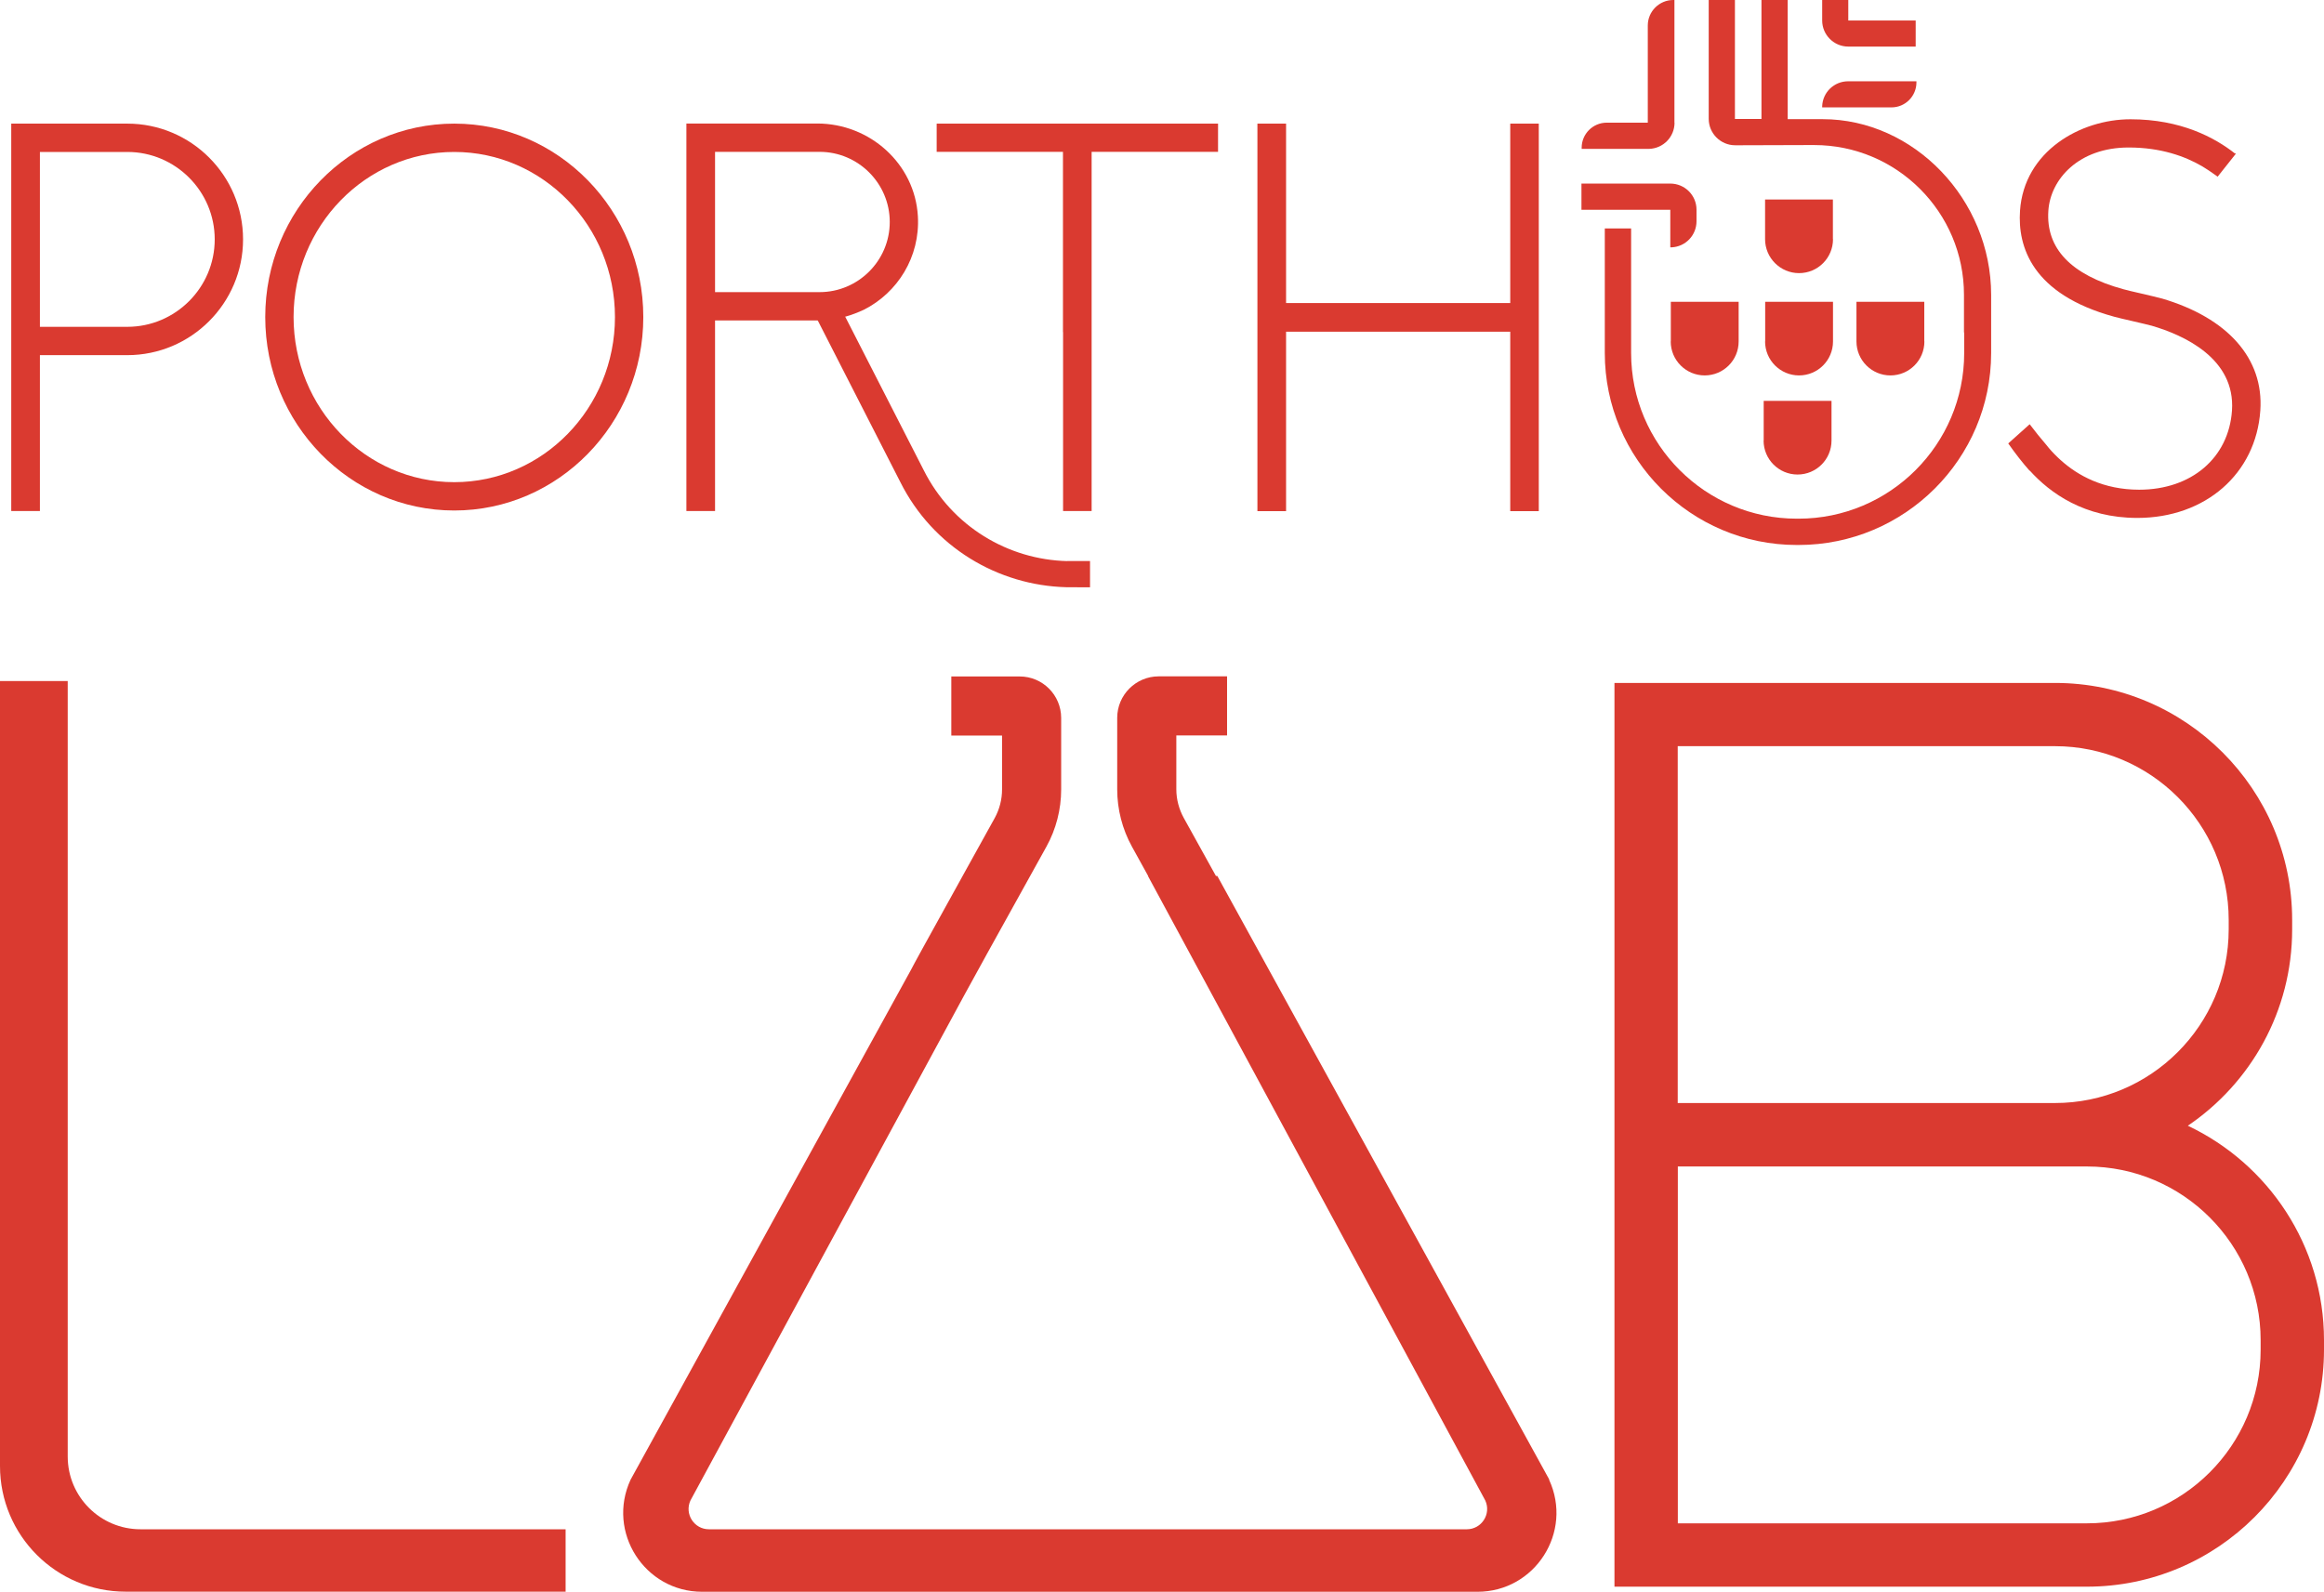
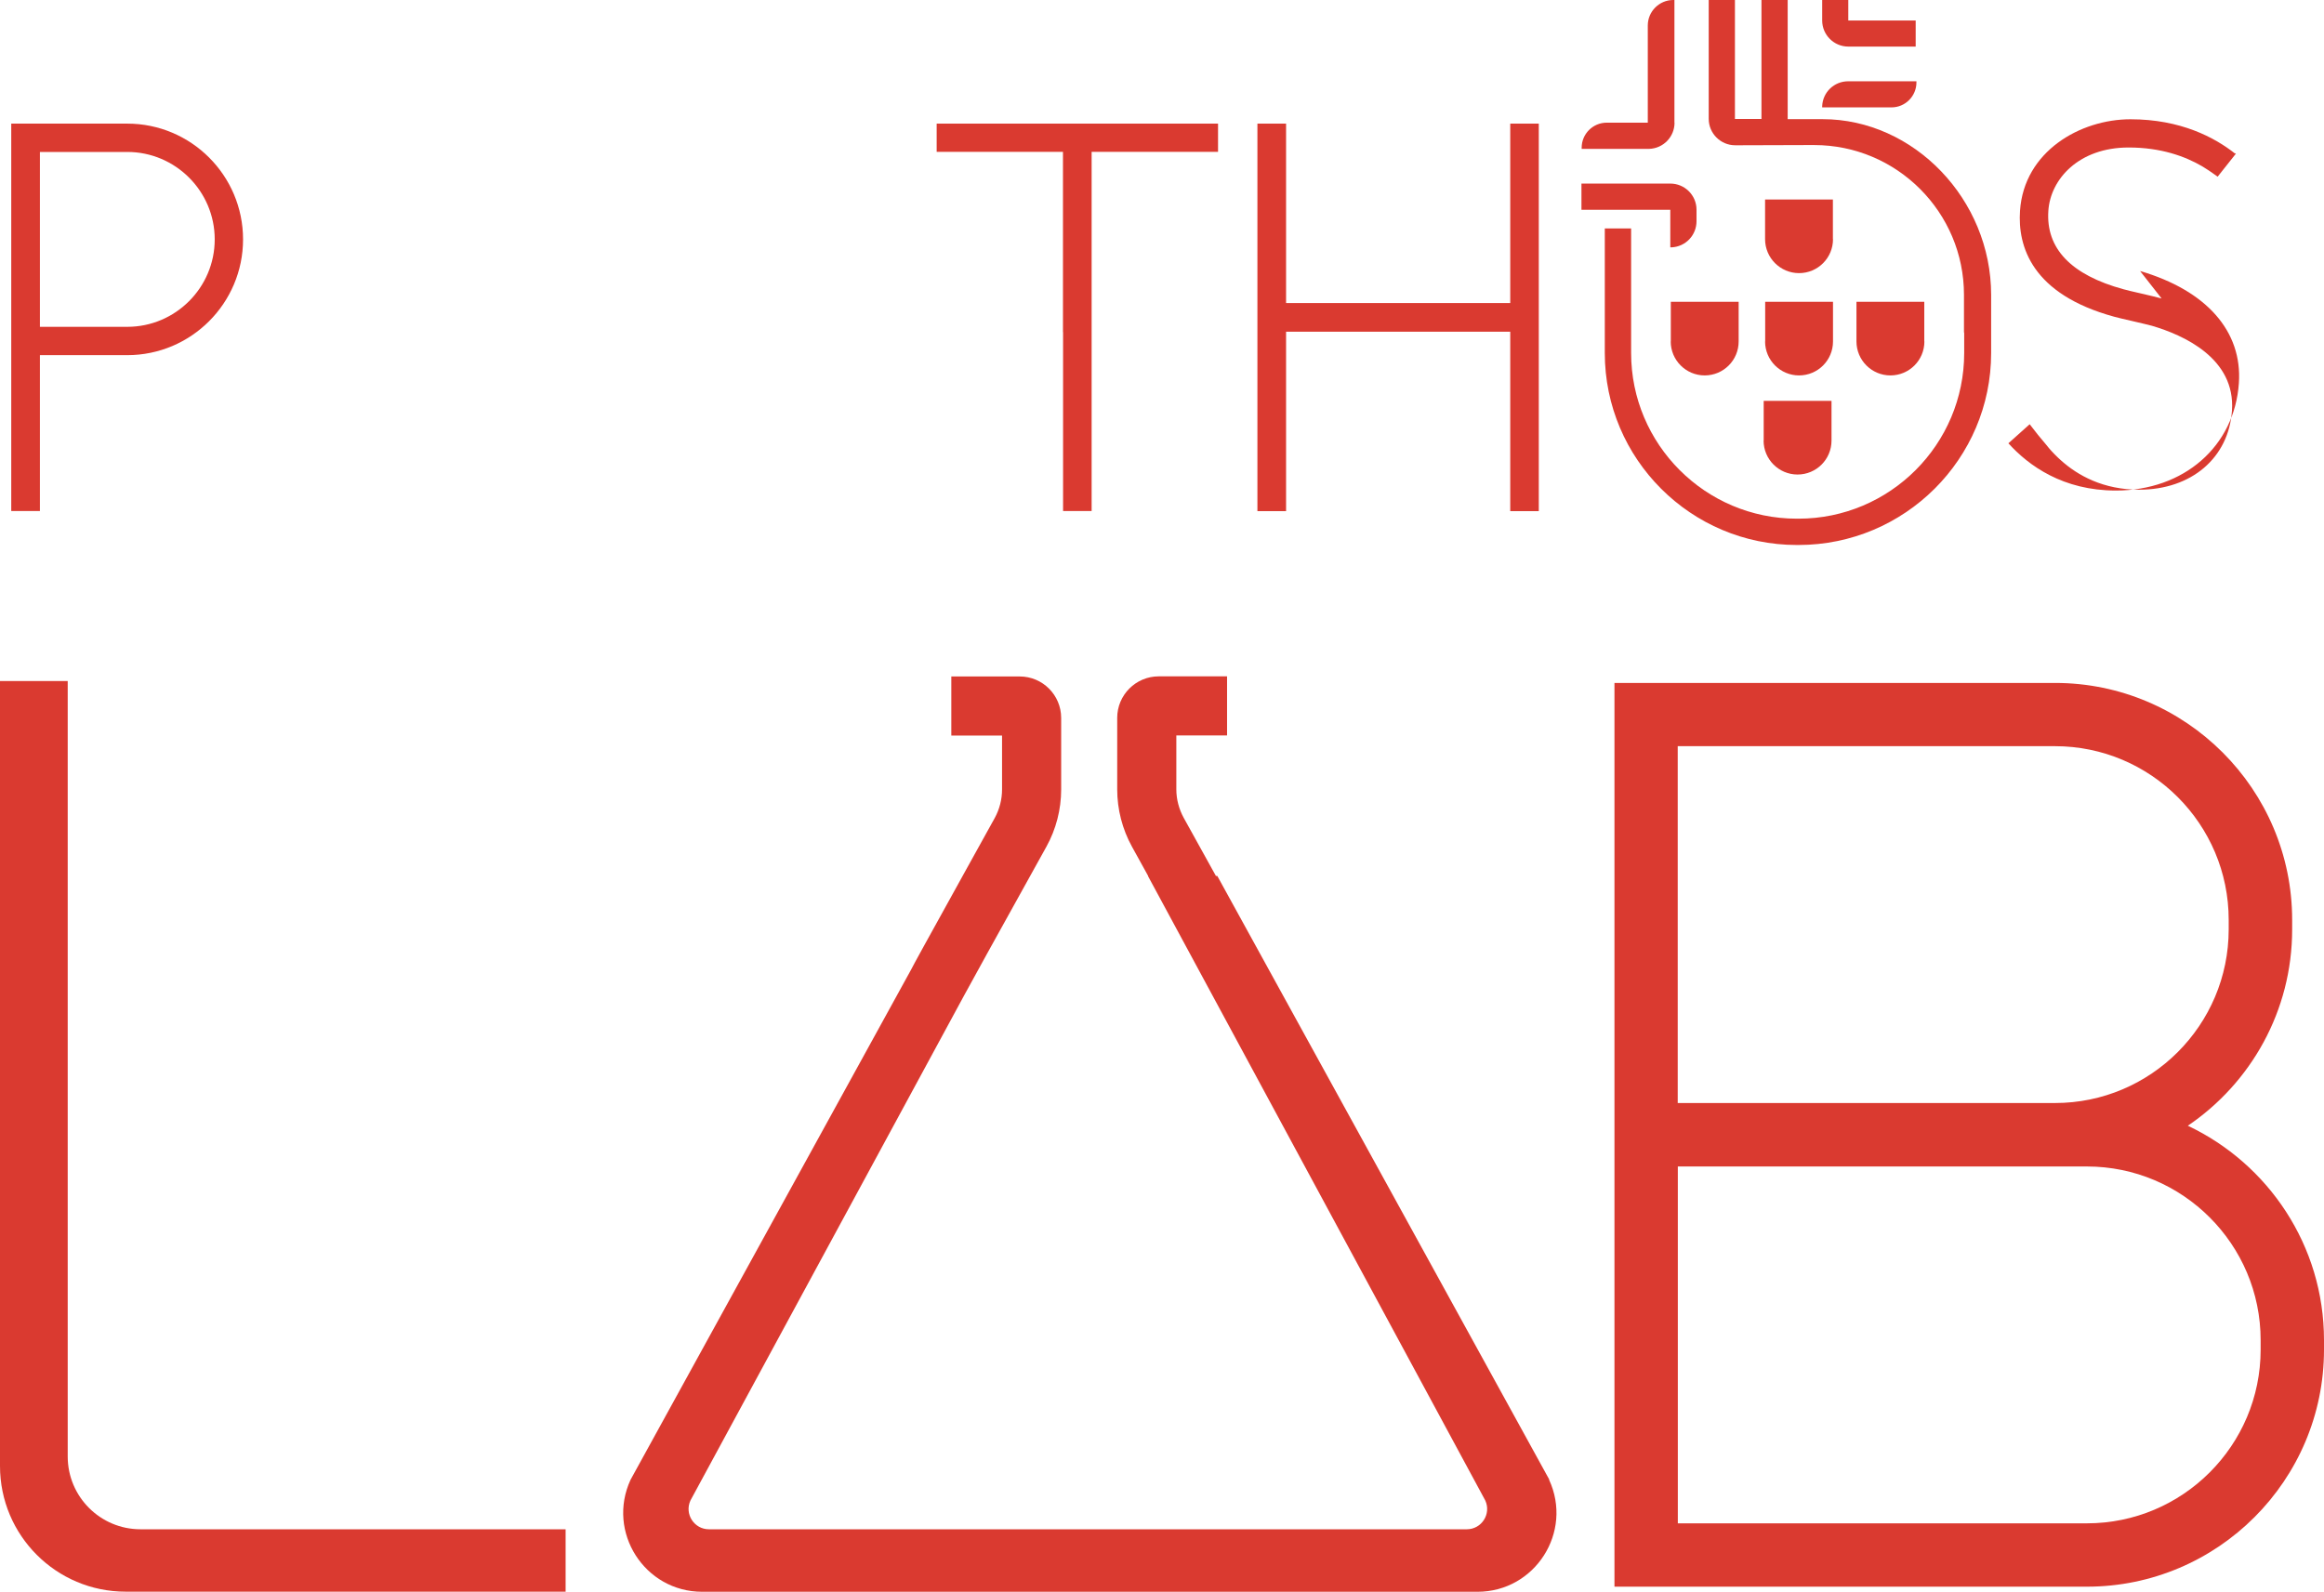
<svg xmlns="http://www.w3.org/2000/svg" id="Camada_2" viewBox="0 0 218.96 150">
  <defs>
    <style>.cls-1{fill:#da3a30;stroke-width:0px;}</style>
  </defs>
  <g id="Layer_1">
-     <path class="cls-1" d="M42.8,48.11c-9.82,0-17.81-8.18-17.81-18.23s7.99-18.23,17.81-18.23,17.81,8.18,17.81,18.23-7.99,18.23-17.81,18.23ZM42.8,14.32c-8.35,0-15.14,6.98-15.14,15.56s6.79,15.56,15.14,15.56,15.14-6.98,15.14-15.56-6.79-15.56-15.14-15.56Z" />
    <path class="cls-1" d="M11.98,11.65h-3.43s-7.49,0-7.49,0v2.65h0v31.2h0v2.66h2.7v-2.65h0v-12.04h8.23c6.01,0,10.91-4.89,10.91-10.91s-4.89-10.91-10.91-10.91ZM11.98,30.8H3.76V14.32h8.23c4.54,0,8.24,3.7,8.24,8.24s-3.7,8.24-8.24,8.24Z" />
    <polygon class="cls-1" points="107.65 14.31 113.5 14.31 114.76 14.31 114.76 11.65 114.76 11.65 102.86 11.65 102.86 11.65 100.15 11.65 100.15 11.65 88.25 11.65 88.25 11.65 88.25 14.31 89.51 14.31 95.36 14.31 98.59 14.31 100.15 14.31 100.15 14.31 100.15 14.31 100.15 28.5 100.15 31.3 100.16 31.3 100.16 48.16 102.85 48.16 102.85 45.51 102.85 45.5 102.85 40.57 102.85 33.97 102.85 28.5 102.85 14.31 102.85 14.31 102.86 14.31 104.36 14.31 107.65 14.31" />
    <polygon class="cls-1" points="144.95 11.65 142.32 11.65 142.29 11.65 142.29 11.65 142.29 14.31 142.29 14.31 142.29 14.31 142.29 28.5 142.29 28.56 121.17 28.56 121.17 28.5 121.17 18.14 121.17 14.31 121.17 14.31 121.17 11.65 121.13 11.65 118.51 11.65 118.47 11.65 118.47 14.31 118.47 14.31 118.47 28.5 118.47 33.97 118.47 45.5 118.47 45.51 118.47 48.17 118.51 48.17 121.13 48.17 121.17 48.17 121.17 45.51 121.17 45.5 121.17 41.39 121.17 33.97 121.17 31.26 142.29 31.26 142.29 33.97 142.29 45.5 142.29 45.51 142.29 45.51 142.29 48.17 142.29 48.17 142.32 48.17 144.95 48.17 144.98 48.17 144.98 11.65 144.95 11.65" />
-     <path class="cls-1" d="M203.66,28.13c-.36-.1-1.14-.29-1.97-.48-.66-.15-1.31-.3-1.62-.39-4.95-1.35-7.33-3.85-7.08-7.41.2-2.96,2.86-5.95,7.56-5.95,3.04,0,5.32.83,6.93,1.77h0s.06.03.16.1c.32.2.62.39.89.59.13.09.27.19.41.29l1.72-2.17s-.05-.03-.07-.05v.05c-1.92-1.52-5.13-3.24-9.86-3.24s-10.03,3.02-10.41,8.62c-.23,3.38,1.12,7.87,8.88,9.99.32.09,1.01.25,1.71.41.72.17,1.55.36,1.83.44,2.97.87,7.89,3.06,7.55,8-.31,4.45-3.82,7.45-8.74,7.45-3.38,0-5.78-1.33-7.39-2.78,0,0,0,0,0,0-.08-.07-.17-.16-.26-.24-.42-.4-.79-.8-1.09-1.19-.53-.61-1.08-1.3-1.58-1.96l-2.02,1.81c.66.94,1.35,1.83,2.02,2.58v-.03c1.92,2.13,5.16,4.47,10.14,4.47,6.41,0,11.18-4.16,11.59-10.12.34-4.89-3.06-8.74-9.31-10.57Z" />
-     <path class="cls-1" d="M67.37,45.5v-15.3h9.47c1.11,0,2.22-.15,3.28-.5.41-.14.83-.3,1.27-.51,3.17-1.6,5.31-4.97,5.09-8.81-.28-4.95-4.53-8.74-9.48-8.74h-4.84s0,0,0,0h-7.49v33.86h0v2.66h2.7v-2.65h0ZM67.37,14.31h9.85c3.64,0,6.61,2.97,6.61,6.61s-2.97,6.61-6.61,6.61h-9.85v-13.22Z" />
-     <path class="cls-1" d="M100.55,52.88c-5.55-.14-10.85-3.25-13.52-8.57l-8.12-15.88c-.81.25-1.67.52-2.39.74l8.3,16.25c3.08,6.15,9.21,9.75,15.64,9.92h0s2.24.01,2.24.01v-2.48h-2.15Z" />
+     <path class="cls-1" d="M203.66,28.13c-.36-.1-1.14-.29-1.97-.48-.66-.15-1.31-.3-1.62-.39-4.95-1.35-7.33-3.85-7.08-7.41.2-2.96,2.86-5.95,7.56-5.95,3.04,0,5.32.83,6.93,1.77h0s.06.03.16.1c.32.2.62.39.89.59.13.09.27.19.41.29l1.72-2.17s-.05-.03-.07-.05v.05c-1.92-1.52-5.13-3.24-9.86-3.24s-10.03,3.02-10.41,8.62c-.23,3.38,1.12,7.87,8.88,9.99.32.09,1.01.25,1.71.41.72.17,1.55.36,1.83.44,2.97.87,7.89,3.06,7.55,8-.31,4.45-3.82,7.45-8.74,7.45-3.38,0-5.78-1.33-7.39-2.78,0,0,0,0,0,0-.08-.07-.17-.16-.26-.24-.42-.4-.79-.8-1.09-1.19-.53-.61-1.08-1.3-1.58-1.96l-2.02,1.81v-.03c1.92,2.13,5.16,4.47,10.14,4.47,6.41,0,11.18-4.16,11.59-10.12.34-4.89-3.06-8.74-9.31-10.57Z" />
    <path class="cls-1" d="M174.14,4.39h6.35V1.93h-6.35V0h-2.46v1.93c0,1.35,1.1,2.46,2.46,2.46Z" />
    <path class="cls-1" d="M157.76,11.56V0h-.11c-1.32,0-2.4,1.08-2.4,2.4v9.16h-3.87c-1.3,0-2.36,1.06-2.36,2.36v.11h6.35c1.34-.04,2.4-1.13,2.4-2.47Z" />
    <path class="cls-1" d="M172.69,22.54v-3.74h-6.39v3.74c0,1.76,1.43,3.2,3.2,3.2s3.2-1.43,3.2-3.2Z" />
    <path class="cls-1" d="M166.3,32.18c0,1.76,1.43,3.2,3.2,3.2s3.2-1.43,3.2-3.2v-3.74h-6.39v3.74Z" />
    <path class="cls-1" d="M181.3,32.18v-3.74h-6.39v3.74c0,1.76,1.43,3.2,3.2,3.2s3.2-1.43,3.2-3.2Z" />
    <path class="cls-1" d="M157.41,32.18c0,1.76,1.43,3.2,3.2,3.2s3.2-1.43,3.2-3.2v-3.74h-6.39v3.74Z" />
    <path class="cls-1" d="M166.16,41.52c0,1.76,1.43,3.2,3.2,3.2s3.2-1.43,3.2-3.2v-3.74h-6.39v3.74Z" />
    <path class="cls-1" d="M180.56,7.77v-.11h-6.43c-1.32,0-2.4,1.03-2.45,2.35v.11s6.53,0,6.53,0c1.3,0,2.35-1.06,2.35-2.35Z" />
    <path class="cls-1" d="M171.7,11.23h-3.27V0h-2.47v11.21h-2.5V0h-2.47v11.2c0,1.37,1.12,2.49,2.49,2.49h.5c2.81,0,6.45-.02,6.45-.02h.5c7.78,0,14.11,6.33,14.11,14.11v3.51s.02.09.02.09v1.89c0,8.61-7,15.61-15.61,15.61h-.16c-8.61,0-15.61-7-15.61-15.61v-11.74h-2.48v11.74c0,9.98,8.12,18.09,18.09,18.09h.16c10.01,0,18.15-8.12,18.15-18.09v-5.48c0-8.98-7.27-16.56-15.88-16.56Z" />
    <path class="cls-1" d="M157.38,23.31h.11c1.32-.06,2.35-1.14,2.35-2.46v-1.09c0-1.36-1.11-2.46-2.47-2.46h-8.37v2.47h8.37v3.55Z" />
    <path class="cls-1" d="M6.38,64.18H0v73.98c0,6.54,5.3,11.84,11.84,11.84h41.45v-5.88H13.24c-3.79,0-6.86-3.07-6.86-6.86v-73.07Z" />
    <path class="cls-1" d="M206.13,106.09c5.93-4.02,9.83-10.81,9.83-18.5v-.89c0-12.32-10.02-22.34-22.34-22.34h-41.51v85.17h44.51c12.32,0,22.34-10.02,22.34-22.34v-.89c0-8.92-5.26-16.63-12.83-20.21ZM158.07,70.32h35.54c9.03,0,16.37,7.34,16.37,16.37v.89c0,9.03-7.34,16.37-16.37,16.37h-35.54v-33.63ZM212.99,127.19c0,9.03-7.34,16.37-16.37,16.37h-38.54v-33.63h38.54c9.03,0,16.37,7.34,16.37,16.37v.89Z" />
    <path class="cls-1" d="M145.97,139.44l-31.28-56.89h-.13c-.85-1.54-1.85-3.34-3.03-5.47-.45-.82-.7-1.75-.7-2.69v-5.08h4.78v-5.57h-6.44c-2.16,0-3.91,1.76-3.91,3.91v6.74c0,1.88.48,3.75,1.39,5.4.53.96,1.04,1.88,1.53,2.77h-.02l31.78,58.85c.58,1.27-.35,2.71-1.74,2.71h-71.41c-1.39,0-2.32-1.44-1.74-2.71l25.76-47.55h0c.24-.46,3.14-5.72,7.78-14.07.91-1.64,1.39-3.51,1.39-5.39v-6.74c0-2.16-1.75-3.91-3.91-3.91h-6.44v5.57h4.78v5.08c0,.94-.24,1.87-.69,2.69-1.18,2.12-2.18,3.93-3.03,5.47h0l-.06.11c-3.55,6.41-4.5,8.14-4.79,8.71l-26.43,48.07c-2.28,4.93,1.32,10.56,6.75,10.56h73.04c5.43,0,9.03-5.63,6.75-10.56Z" />
  </g>
</svg>